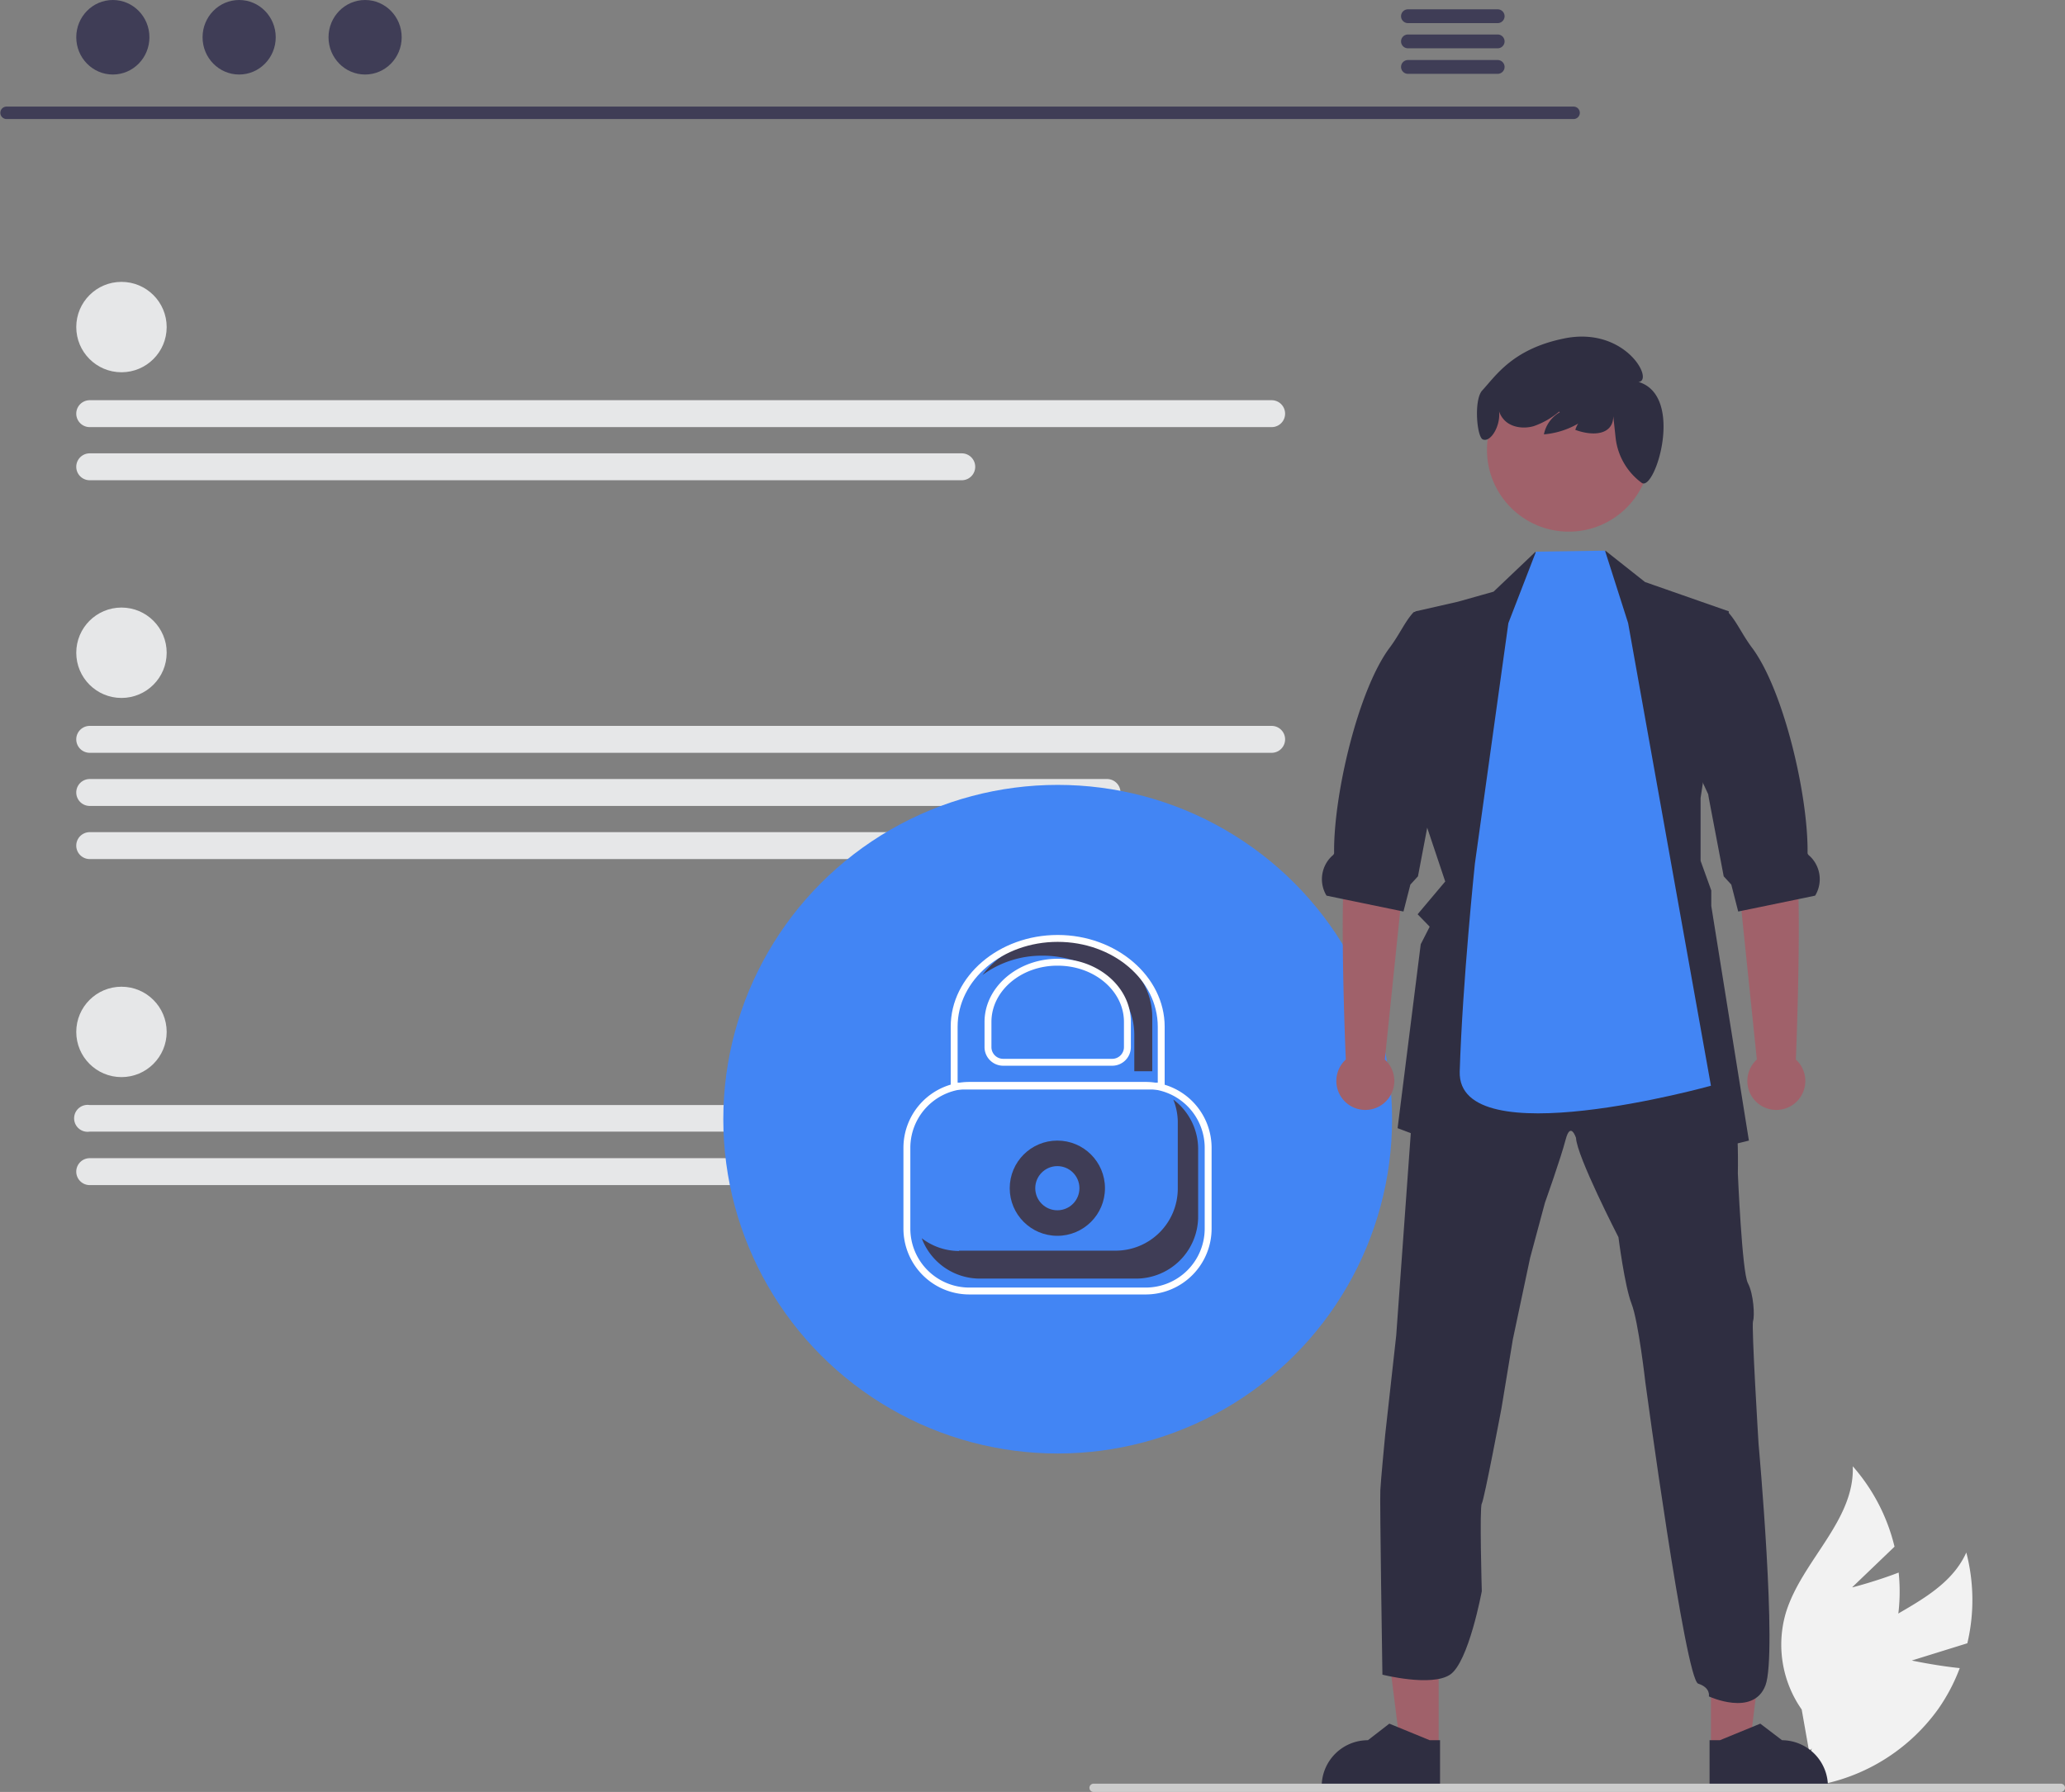
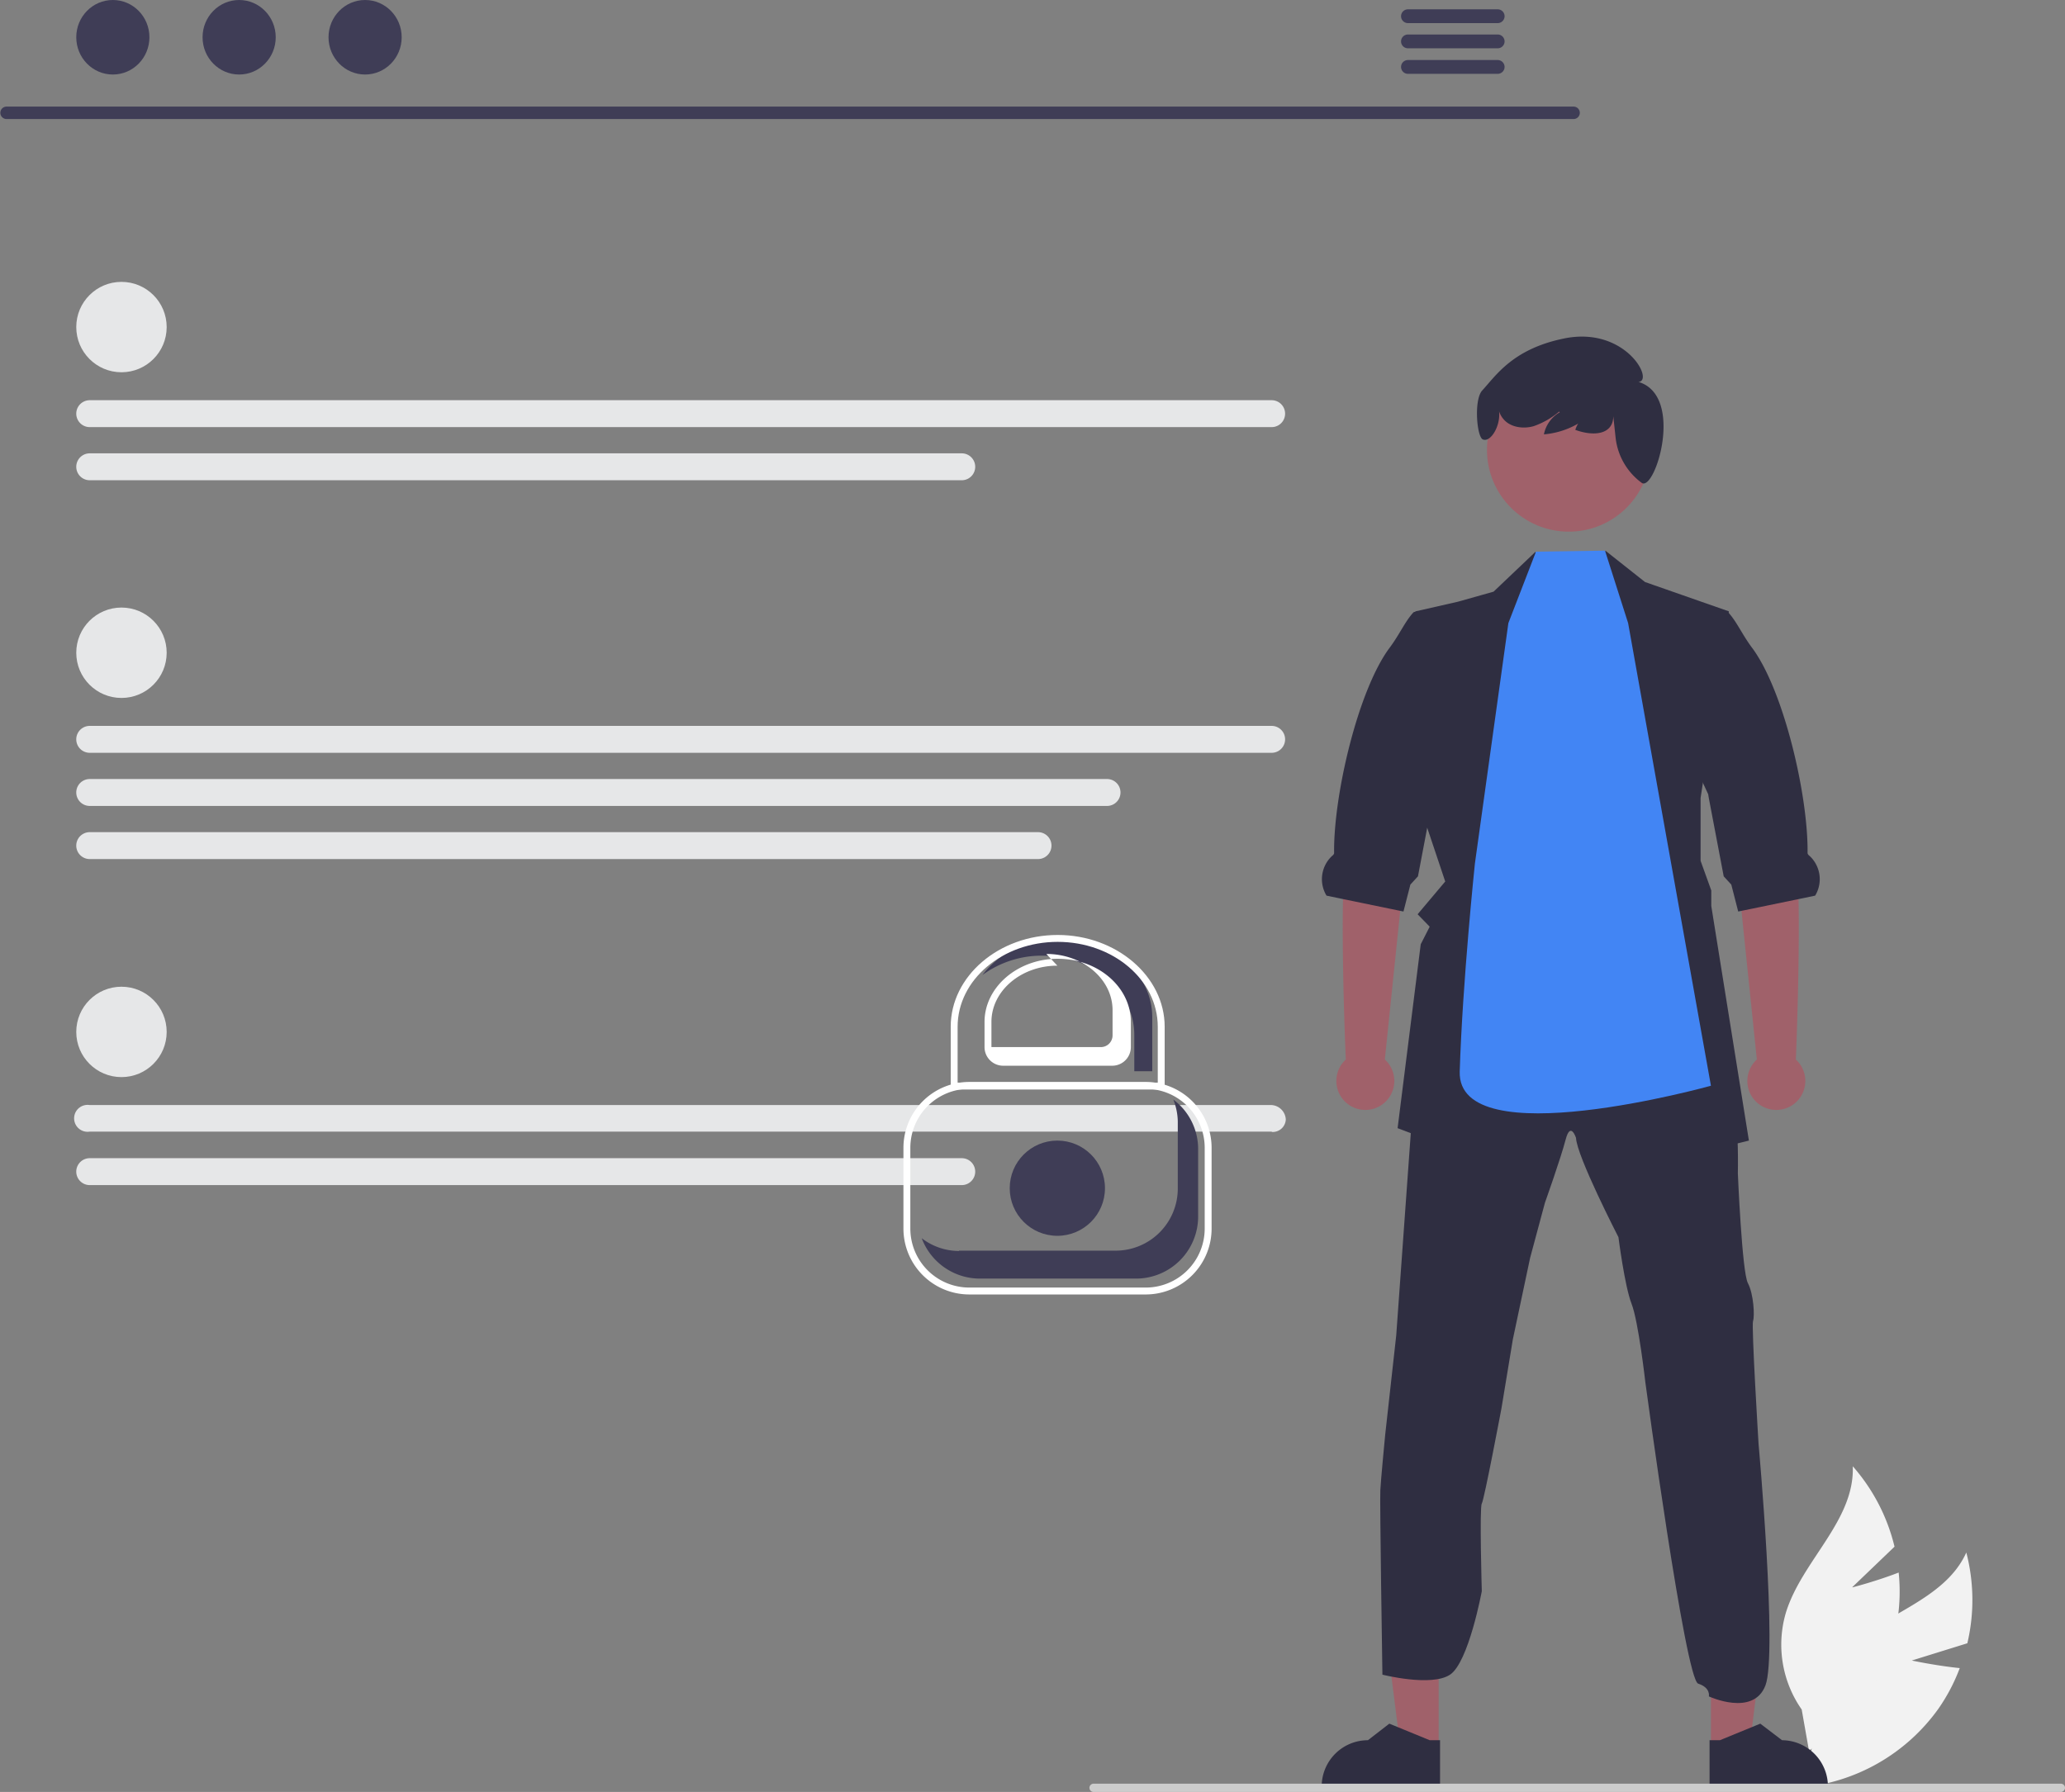
<svg xmlns="http://www.w3.org/2000/svg" data-name="Layer 1" width="598.4" height="519.4" viewBox="0 0 598.4 519.4">
  <rect x="0" y="0" width="598.4" height="519.4" fill="#808080" stroke="none" />
  <path d="m554 481.3 16.1-5a54.6 54.6 0 0 0-.3-26.3c-6.5 14.4-25.5 18-36.3 29.4a32.8 32.8 0 0 0-8.4 27.2l-3.4 11.5a55 55 0 0 0 40-22.8 53.1 53.1 0 0 0 6.2-11.8c-6.9-.7-13.9-2.2-13.9-2.2Z" fill="#f2f2f2" />
  <path d="m536.8 460 12.2-11.7a54.6 54.6 0 0 0-12.1-23.3c.6 15.8-14.8 27.4-19.4 42.5a32.8 32.8 0 0 0 4.6 28l2.1 11.9a55 55 0 0 0 25.7-38.2 53.1 53.1 0 0 0 .3-13.4c-6.4 2.5-13.4 4.3-13.4 4.3Z" fill="#f2f2f2" />
  <path d="M456 34.5H1.9a1.8 1.8 0 0 1 0-3.6H456a1.8 1.8 0 0 1 0 3.6Z" fill="#3f3d56" />
  <ellipse cx="32.7" cy="10.8" rx="10.6" ry="10.8" fill="#3f3d56" />
  <ellipse cx="69.3" cy="10.8" rx="10.6" ry="10.8" fill="#3f3d56" />
  <ellipse cx="105.8" cy="10.8" rx="10.6" ry="10.8" fill="#3f3d56" />
  <path d="M434 2.7h-26a2 2 0 0 0 0 4h26a2 2 0 0 0 0-4Z" fill="#3f3d56" />
  <path d="M434 10h-26a2 2 0 0 0 0 4h26a2 2 0 0 0 0-4Z" fill="#3f3d56" />
  <path d="M434 17.4h-26a2 2 0 0 0 0 4h26a2 2 0 0 0 0-4Z" fill="#3f3d56" />
  <circle cx="35.2" cy="94.8" r="13.1" fill="#e6e7e8" />
  <path d="M368.5 123.8H26a3.9 3.9 0 1 1 0-7.8h342.5a3.9 3.9 0 1 1 0 7.8Z" fill="#e6e7e8" />
  <path d="M278.7 139.2H26a3.9 3.9 0 0 1 0-7.8h252.7a3.9 3.9 0 1 1 0 7.8Z" fill="#e6e7e8" />
  <circle cx="35.2" cy="299.1" r="13.1" fill="#e6e7e8" />
  <path d="M368.5 328H26a3.9 3.9 0 1 1 0-7.7h342.5a4.4 4.4 0 0 1 4.1 4.2 3.8 3.8 0 0 1-4 3.6Z" fill="#e6e7e8" />
  <path d="M278.7 343.5H26a3.9 3.9 0 0 1 0-7.8h252.7a3.9 3.9 0 1 1 0 7.8Z" fill="#e6e7e8" />
  <circle cx="35.2" cy="189.2" r="13.1" fill="#e6e7e8" />
  <path d="M368.5 218.2H26a3.9 3.9 0 1 1 0-7.8h342.5a3.9 3.9 0 1 1 0 7.8Z" fill="#e6e7e8" />
  <path d="M320.8 233.6H26a3.9 3.9 0 0 1 0-7.8h294.8a3.9 3.9 0 0 1 0 7.8Z" fill="#e6e7e8" />
  <path d="M300.8 249H26a3.9 3.9 0 0 1 0-7.8h274.8a3.9 3.9 0 1 1 0 7.8Z" fill="#e6e7e8" />
-   <circle cx="306.5" cy="324.4" r="96.9" fill="#4285f4" />
  <circle cx="306.4" cy="344.4" r="13.8" fill="#3f3d56" />
-   <circle cx="306.4" cy="344.4" r="6.4" fill="#4285f4" />
  <path d="M332 375.2h-51a19.1 19.1 0 0 1-19.2-19v-23.5a19.1 19.1 0 0 1 19.1-19.1h51.2a19.1 19.1 0 0 1 19 19v23.5a19.1 19.1 0 0 1-19 19.1Zm-51-59.6a17.1 17.1 0 0 0-17.2 17v23.5a17.1 17.1 0 0 0 17.1 17.1h51.2a17.1 17.1 0 0 0 17-17v-23.5a17.1 17.1 0 0 0-17-17.1Z" fill="#fff" />
  <path d="M277.9 362.5h45.4a18 18 0 0 0 18-18V325a17.9 17.9 0 0 0-1.3-6.3 17.9 17.9 0 0 1 7.2 14.3v19.6a18 18 0 0 1-18 18h-45.4a18 18 0 0 1-16.7-11.7 17.8 17.8 0 0 0 10.8 3.7Z" fill="#3f3d56" />
  <polygon points="416.9 506.5 405.8 506.5 400.4 463.5 416.9 463.5 416.9 506.5" fill="#a0616a" />
  <path d="M417.3 518.2H383v-.5a13.4 13.4 0 0 1 13.4-13.3l6.2-4.8 11.7 4.8h3Z" fill="#2f2e41" />
  <polygon points="495.8 506.5 507 506.5 512.3 463.5 495.8 463.5 495.8 506.5" fill="#a0616a" />
  <path d="M495.4 518.2h34.3v-.5a13.4 13.4 0 0 0-13.3-13.3l-6.3-4.8-11.7 4.8h-3Z" fill="#2f2e41" />
  <path d="M400 431.9c.1-2.5 1.4-16 1.4-16l3.2-28.8 5.5-76.4.4-5 29-5.5 19.7-9.5 23.6 7.5 18.3 6.9.2 6.5c.1 4.6.5 10.3 1.3 11.8 1.3 2.6 1 16.7 1 16.7s1.2 28.6 2.9 31.8 2 9.6 1.5 11 1.6 35.6 1.6 35.6 5.5 60.8 2 70-16.4 3.2-16.4 3.2.6-2.5-3.1-3.7-15.3-87.3-15.3-87.3-2-17.7-4-22.8-3.8-19.3-3.8-19.3-12.1-23.5-12.3-28.8c0 0-1.6-4.9-3 .5s-6 18.3-6 18.3l-4.3 16-5 23.6-3.3 20s-5 26.5-5.7 27.6 0 25.4 0 25.4-3.8 20.6-9.2 24.2-19.6 0-19.6 0-.8-51-.6-53.5Z" fill="#2f2e41" />
  <polygon points="412.3 236.1 418.8 255.5 410.8 265 414.3 268.6 411.7 273.7 405 327 441.9 341 454.3 325.4 464.1 341 506.8 330.6 495.9 262.6 495.9 258.1 492.8 249.5 492.8 231.3 501 177.2 476.7 168.7 465.2 159.6 461.4 172.5 445.4 169.6 445 159.9 432.8 171.5 422.5 174.4 410.2 177.2 408.6 181.1 411.8 180.4 411.3 231.4 412.3 236.1" fill="#2f2e41" />
  <path d="m401.3 307.1 6.2-60 1.6-24.7-17.3-3.1s.7 17.7-1.6 27.6c-2.3 9.8-.3 58.9-.2 60.2a8.4 8.4 0 1 0 11.3 0Z" fill="#a0616a" />
  <path d="m384.4 259.6 4.8 1 16.5 3.4 1 .2 2-7.8 2.2-2.4 4.3-22.6.2-1.2 6.5-14 4.5-41.8-16.7 3-.3.3c-2.4 2.7-4 6.5-6.9 10.3-9.1 12.5-16.1 42.7-15.9 59.2 0 .3-.2.6-.6.9a9.2 9.2 0 0 0-1.6 11.5Z" fill="#2f2e41" />
  <path d="m509.1 307.1-6.2-60-1.6-24.7 17.3-3.1s-.7 17.7 1.6 27.6c2.2 9.8.3 58.9.2 60.2a8.4 8.4 0 1 1-11.3 0Z" fill="#a0616a" />
  <path d="m526 259.6-4.8 1-16.5 3.4-1 .2-2-7.8-2.2-2.4-4.3-22.6-.2-1.2-6.5-14 1.4-41.8 10.8 3 .3.3c2.4 2.7 4 6.5 6.9 10.3 9.1 12.5 16.1 42.7 15.9 59.2 0 .3.2.6.6.9a9.2 9.2 0 0 1 1.6 11.5Z" fill="#2f2e41" />
  <path d="m437.1 180.6 8-20.7 20-.3 6.7 21 24 134.1s-73.5 20.5-72.8-4.1c.8-26 4.4-60.3 4.4-60.3Z" fill="#4285f4" />
  <circle cx="454.6" cy="130.4" r="23.7" fill="#a0616a" />
  <path d="M429.5 113.2c3.9-4.2 8.7-11.9 23.3-15 18.1-4 26.7 12.2 22 12.5 13.4 4 4.9 31.6 1 29.3a18.8 18.8 0 0 1-7.6-12.9l-.7-6.5c0 5.3-5.5 6-11 4a7 7 0 0 1 4.9-4.8 23.8 23.8 0 0 1-14 6.1 9.5 9.5 0 0 1 4.6-6.4l-.2-.2a22.8 22.8 0 0 1-7.3 4.2c-3 .9-6.8.4-8.8-2a6.5 6.5 0 0 1-1.3-2.3c.5 4.2-2.4 9-4.6 8.2-1.8-.3-2.8-11.4-.3-14.2Z" fill="#2f2e41" />
  <path d="M598.4 518.2a1.2 1.2 0 0 1-1.2 1.2H316.9a1.2 1.2 0 0 1 0-2.4h280.3a1.2 1.2 0 0 1 1.2 1.2Z" fill="#ccc" />
  <path d="M307.3 271.9c-9.5 0-17.8 4.3-22.6 10.7a29.1 29.1 0 0 1 17.4-5.6c14.7 0 26.6 10.3 26.6 23v10.5h5.2v-15.7c0-12.7-12-23-26.6-23Z" fill="#3f3d56" />
  <path d="M337.5 315.8h-62v-18.2c0-14.7 14-26.6 31-26.6s31 12 31 26.6Zm-60-2h58v-16.2c0-13.6-13-24.6-29-24.6s-29 11-29 24.6Z" fill="#fff" />
-   <path d="M322.4 308.9h-31.8a5.4 5.4 0 0 1-5.3-5.4v-7.3c0-10 9.5-18.3 21.2-18.3s21.2 8.2 21.2 18.3v7.3a5.4 5.4 0 0 1-5.3 5.4Zm-16-29c-10.5 0-19.1 7.3-19.1 16.3v7.3a3.4 3.4 0 0 0 3.3 3.4h31.8a3.4 3.4 0 0 0 3.3-3.4v-7.3c0-9-8.6-16.3-19.2-16.3Z" fill="#fff" />
+   <path d="M322.4 308.9h-31.8a5.4 5.4 0 0 1-5.3-5.4v-7.3c0-10 9.5-18.3 21.2-18.3s21.2 8.2 21.2 18.3v7.3a5.4 5.4 0 0 1-5.3 5.4Zm-16-29c-10.5 0-19.1 7.3-19.1 16.3v7.3h31.8a3.4 3.4 0 0 0 3.3-3.4v-7.3c0-9-8.6-16.3-19.2-16.3Z" fill="#fff" />
</svg>